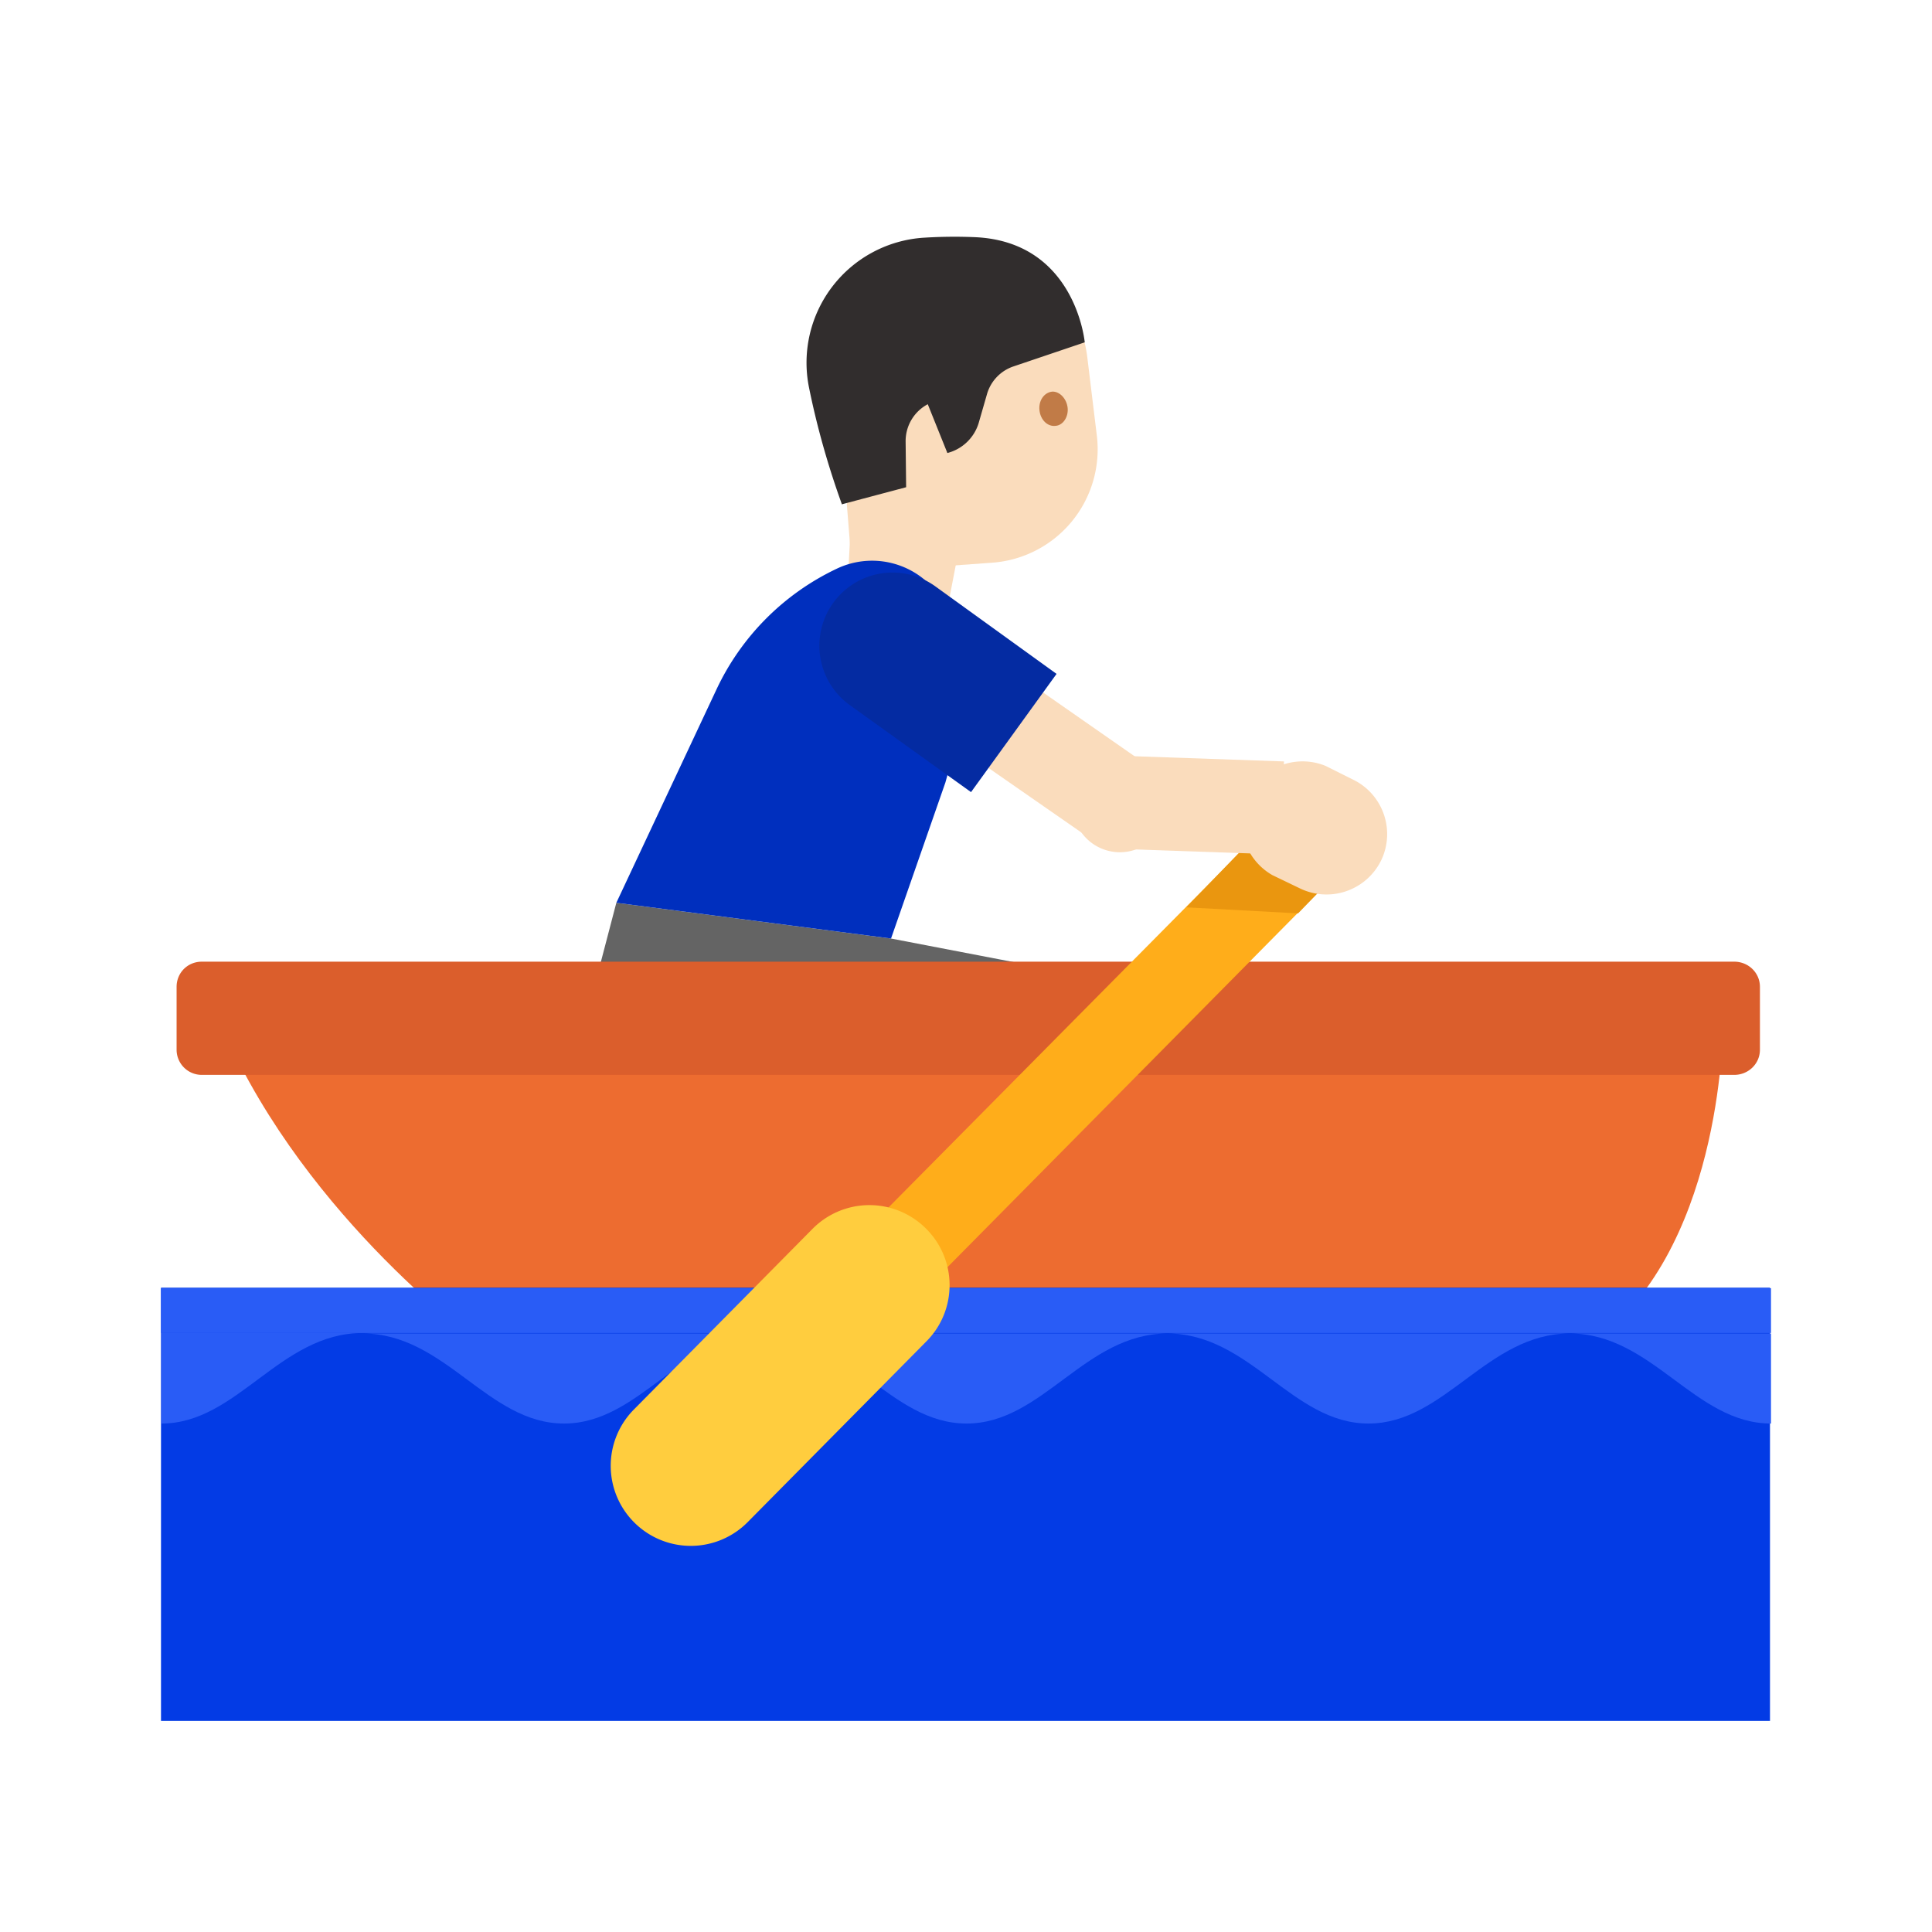
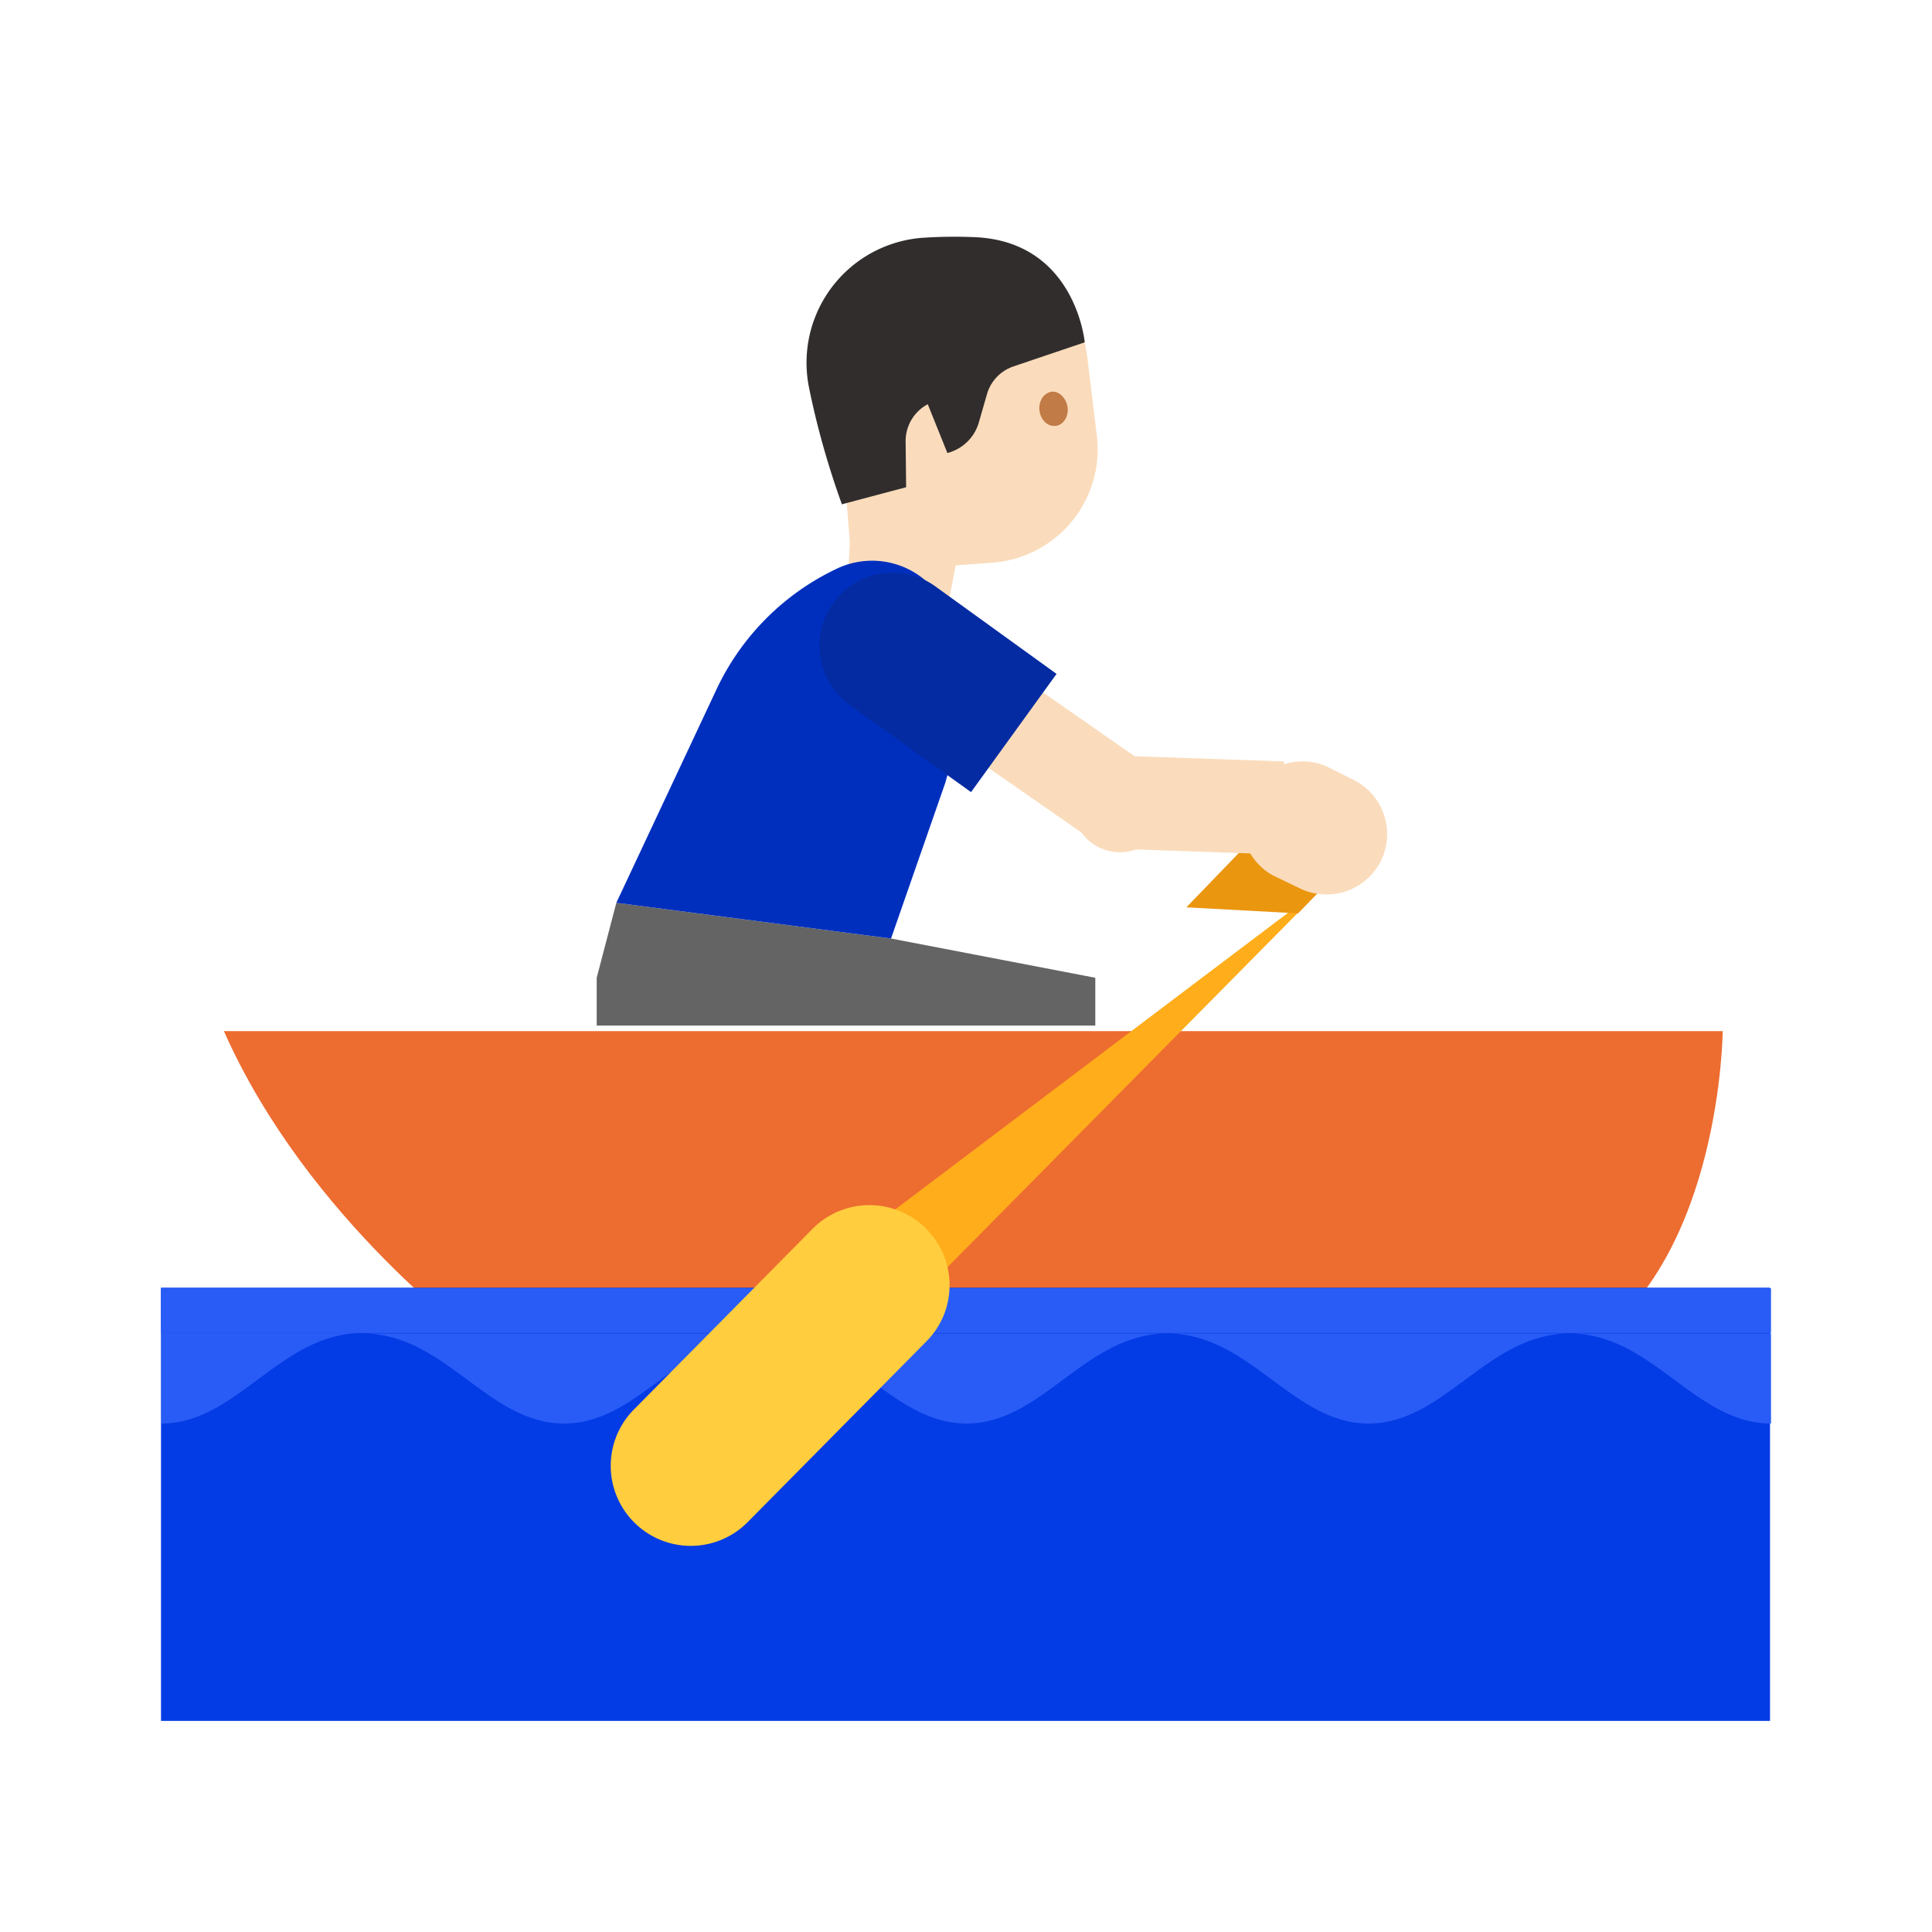
<svg xmlns="http://www.w3.org/2000/svg" id="bg_noc_rowboat-m-f-1-2" width="200" height="200" version="1.1" class="bgs" preserveAspectRatio="xMidYMin slice">
  <defs id="SvgjsDefs6550" />
  <rect id="rect_noc_rowboat-m-f-1-2" width="100%" height="100%" fill="none" />
  <svg id="th_noc_rowboat-m-f-1-2" preserveAspectRatio="xMidYMid meet" viewBox="-3.2 -0.711 38.4 35.414" class="svg_thumb" data-uid="noc_rowboat-m-f-1-2" data-keyword="rowboat-m-f-1-2" data-coll="noc" data-complex="true" data-c="{&quot;646464&quot;:[&quot;noc_rowboat-m-f-1-2_l_1&quot;],&quot;fadcbc&quot;:[&quot;noc_rowboat-m-f-1-2_l_2&quot;,&quot;noc_rowboat-m-f-1-2_l_3&quot;,&quot;noc_rowboat-m-f-1-2_l_4&quot;,&quot;noc_rowboat-m-f-1-2_l_13&quot;,&quot;noc_rowboat-m-f-1-2_l_14&quot;],&quot;312d2d&quot;:[&quot;noc_rowboat-m-f-1-2_l_5&quot;],&quot;c17b47&quot;:[&quot;noc_rowboat-m-f-1-2_l_6&quot;],&quot;00bea4&quot;:[&quot;noc_rowboat-m-f-1-2_l_7&quot;],&quot;04a287&quot;:[&quot;noc_rowboat-m-f-1-2_l_8&quot;],&quot;ed6c30&quot;:[&quot;noc_rowboat-m-f-1-2_l_9&quot;],&quot;db5e2c&quot;:[&quot;noc_rowboat-m-f-1-2_l_10&quot;],&quot;ffad1a&quot;:[&quot;noc_rowboat-m-f-1-2_l_11&quot;],&quot;ea960f&quot;:[&quot;noc_rowboat-m-f-1-2_l_12&quot;],&quot;039be5&quot;:[&quot;noc_rowboat-m-f-1-2_l_15&quot;],&quot;29b6f6&quot;:[&quot;noc_rowboat-m-f-1-2_l_16&quot;,&quot;noc_rowboat-m-f-1-2_l_17&quot;,&quot;noc_rowboat-m-f-1-2_l_18&quot;,&quot;noc_rowboat-m-f-1-2_l_19&quot;],&quot;ffcd3e&quot;:[&quot;noc_rowboat-m-f-1-2_l_20&quot;]}" data-colors="[&quot;#646464&quot;,&quot;#fadcbc&quot;,&quot;#312d2d&quot;,&quot;#c17b47&quot;,&quot;#00bea4&quot;,&quot;#04a287&quot;,&quot;#ed6c30&quot;,&quot;#db5e2c&quot;,&quot;#ffad1a&quot;,&quot;#ea960f&quot;,&quot;#039be5&quot;,&quot;#29b6f6&quot;,&quot;#ffcd3e&quot;]" style="overflow: visible;">
    <path id="noc_rowboat-m-f-1-2_l_1" d="M8.66 17.23L9.05 15.74L14.51 16.45L18.57 17.23V18.18H8.66Z " data-color-original="#646464" fill="#646464" class="grays" />
    <path id="noc_rowboat-m-f-1-2_l_2" d="M15.44 12.36L16.5 10.84L19.57 12.98L18.52 14.5Z " data-color-original="#fadcbc" fill="#fadcbc" class="reds" />
    <path id="noc_rowboat-m-f-1-2_l_3" d="M19.98 13.61A0.94 0.94 0 1 1 18.12 13.85A0.94 0.94 0 0 1 19.98 13.61ZM13.75 7.42L13.62 9.97L15.55 10.31L16.51 5.32Z " data-color-original="#fadcbc" fill="#fadcbc" class="reds" />
    <path id="noc_rowboat-m-f-1-2_l_4" d="M13.4 4.92L13.74 9.18L16.52 8.98A2.26 2.26 0 0 0 18.6 6.45L18.41 4.89A2.45 2.45 0 0 0 15.44 2.8L14.88 2.92A1.9 1.9 0 0 0 13.4 4.92Z " data-color-original="#fadcbc" fill="#fadcbc" class="reds" />
    <path id="noc_rowboat-m-f-1-2_l_5" d="M13.53 7.82L14.81 7.48L14.8 6.57A0.83 0.83 0 0 1 15.24 5.83L15.63 6.8A0.88 0.88 0 0 0 16.25 6.21L16.42 5.62A0.82 0.82 0 0 1 16.94 5.08L18.36 4.6S18.18 2.6 16.18 2.51A9.67 9.67 0 0 0 15.17 2.52A2.49 2.49 0 0 0 12.88 5.5C13.04 6.29 13.26 7.06 13.53 7.81Z " data-color-original="#312d2d" fill="#312d2d" class="grays" />
    <path id="noc_rowboat-m-f-1-2_l_6" d="M17.46 5.95C17.48 6.14 17.62 6.28 17.78 6.26C17.93 6.25 18.04 6.08 18.02 5.9S17.86 5.57 17.71 5.58C17.55 5.6 17.44 5.76 17.46 5.95Z " data-color-original="#c17b47" fill="#c17b47" class="reds" />
    <path id="noc_rowboat-m-f-1-2_l_7" d="M16.21 11.13L15.59 13.35L14.51 16.45L9.05 15.74L11.04 11.5A5.01 5.01 0 0 1 13.43 9.1A1.63 1.63 0 0 1 15.6 9.86Z " data-color-original="#00bea4" fill="#002fbe" class="cyans" />
    <path id="noc_rowboat-m-f-1-2_l_8" d="M17.8 11.19L16.1 13.54L13.69 11.81A1.45 1.45 0 0 1 15.39 9.45Z " data-color-original="#04a287" fill="#042ba2" class="cyans" />
    <path id="noc_rowboat-m-f-1-2_l_9" d="M1.25 18.29H31.04S31.01 22.75 28.38 24.53H6.38S2.92 22.06 1.25 18.29Z " data-color-original="#ed6c30" fill="#ed6c30" class="reds" />
-     <path id="noc_rowboat-m-f-1-2_l_10" d="M31.27 19.16H0.81A0.5 0.5 0 0 1 0.31 18.66V17.41C0.31 17.13 0.53 16.91 0.81 16.91H31.27C31.55 16.91 31.78 17.13 31.78 17.41V18.66C31.78 18.94 31.55 19.16 31.27 19.16Z " data-color-original="#db5e2c" fill="#db5e2c" class="reds" />
-     <path id="noc_rowboat-m-f-1-2_l_11" d="M15.1 23.52L13.91 22.35L22 14.18L23.18 15.35Z " data-color-original="#ffad1a" fill="#ffad1a" class="oranges" />
+     <path id="noc_rowboat-m-f-1-2_l_11" d="M15.1 23.52L13.91 22.35L23.18 15.35Z " data-color-original="#ffad1a" fill="#ffad1a" class="oranges" />
    <path id="noc_rowboat-m-f-1-2_l_12" d="M22.6 15.95L20.38 15.83L22.85 13.27L24.16 14.34Z " data-color-original="#ea960f" fill="#ea960f" class="oranges" />
    <path id="noc_rowboat-m-f-1-2_l_13" d="M19.09 14.67L19.15 12.82L22.32 12.93L22.26 14.78Z " data-color-original="#fadcbc" fill="#fadcbc" class="reds" />
    <path id="noc_rowboat-m-f-1-2_l_14" d="M24.25 14.9A1.21 1.21 0 0 1 22.63 15.45L22.09 15.19A1.21 1.21 0 0 1 23.15 13.02L23.69 13.29C24.29 13.58 24.54 14.3 24.25 14.9Z " data-color-original="#fadcbc" fill="#fadcbc" class="reds" />
    <path id="noc_rowboat-m-f-1-2_l_15" d="M0 23.39H31.98V32H0Z " data-color-original="#039be5" fill="#033be5" class="cyans" />
    <path id="noc_rowboat-m-f-1-2_l_16" d="M0.01 26.09C1.52 26.09 2.36 24.29 4.01 24.29H0.01V26.09ZM4.01 24.3C5.65 24.3 6.49 26.09 8.01 26.09S10.36 24.3 12.01 24.3H8.01Z " data-color-original="#29b6f6" fill="#295cf6" class="cyans" />
    <path id="noc_rowboat-m-f-1-2_l_17" d="M12.01 24.3C13.65 24.3 14.49 26.09 16.01 26.09S18.36 24.3 20.01 24.3H16.01Z " data-color-original="#29b6f6" fill="#295cf6" class="cyans" />
    <path id="noc_rowboat-m-f-1-2_l_18" d="M20 24.3C21.65 24.3 22.48 26.09 24 26.09C25.52 26.09 26.36 24.3 28 24.3H24Z " data-color-original="#29b6f6" fill="#295cf6" class="cyans" />
    <path id="noc_rowboat-m-f-1-2_l_19" d="M28 24.3C29.64 24.3 30.48 26.09 32 26.09V24.3ZM0 23.4H32V24.29H0Z " data-color-original="#29b6f6" fill="#295cf6" class="cyans" />
    <path id="noc_rowboat-m-f-1-2_l_20" d="M15.2 22.21C15.83 22.83 15.83 23.84 15.21 24.46L11.66 28.05A1.59 1.59 0 0 1 9.41 28.06A1.59 1.59 0 0 1 9.4 25.81L12.95 22.22A1.59 1.59 0 0 1 15.2 22.21Z " data-color-original="#ffcd3e" fill="#ffcd3e" class="oranges" />
  </svg>
</svg>